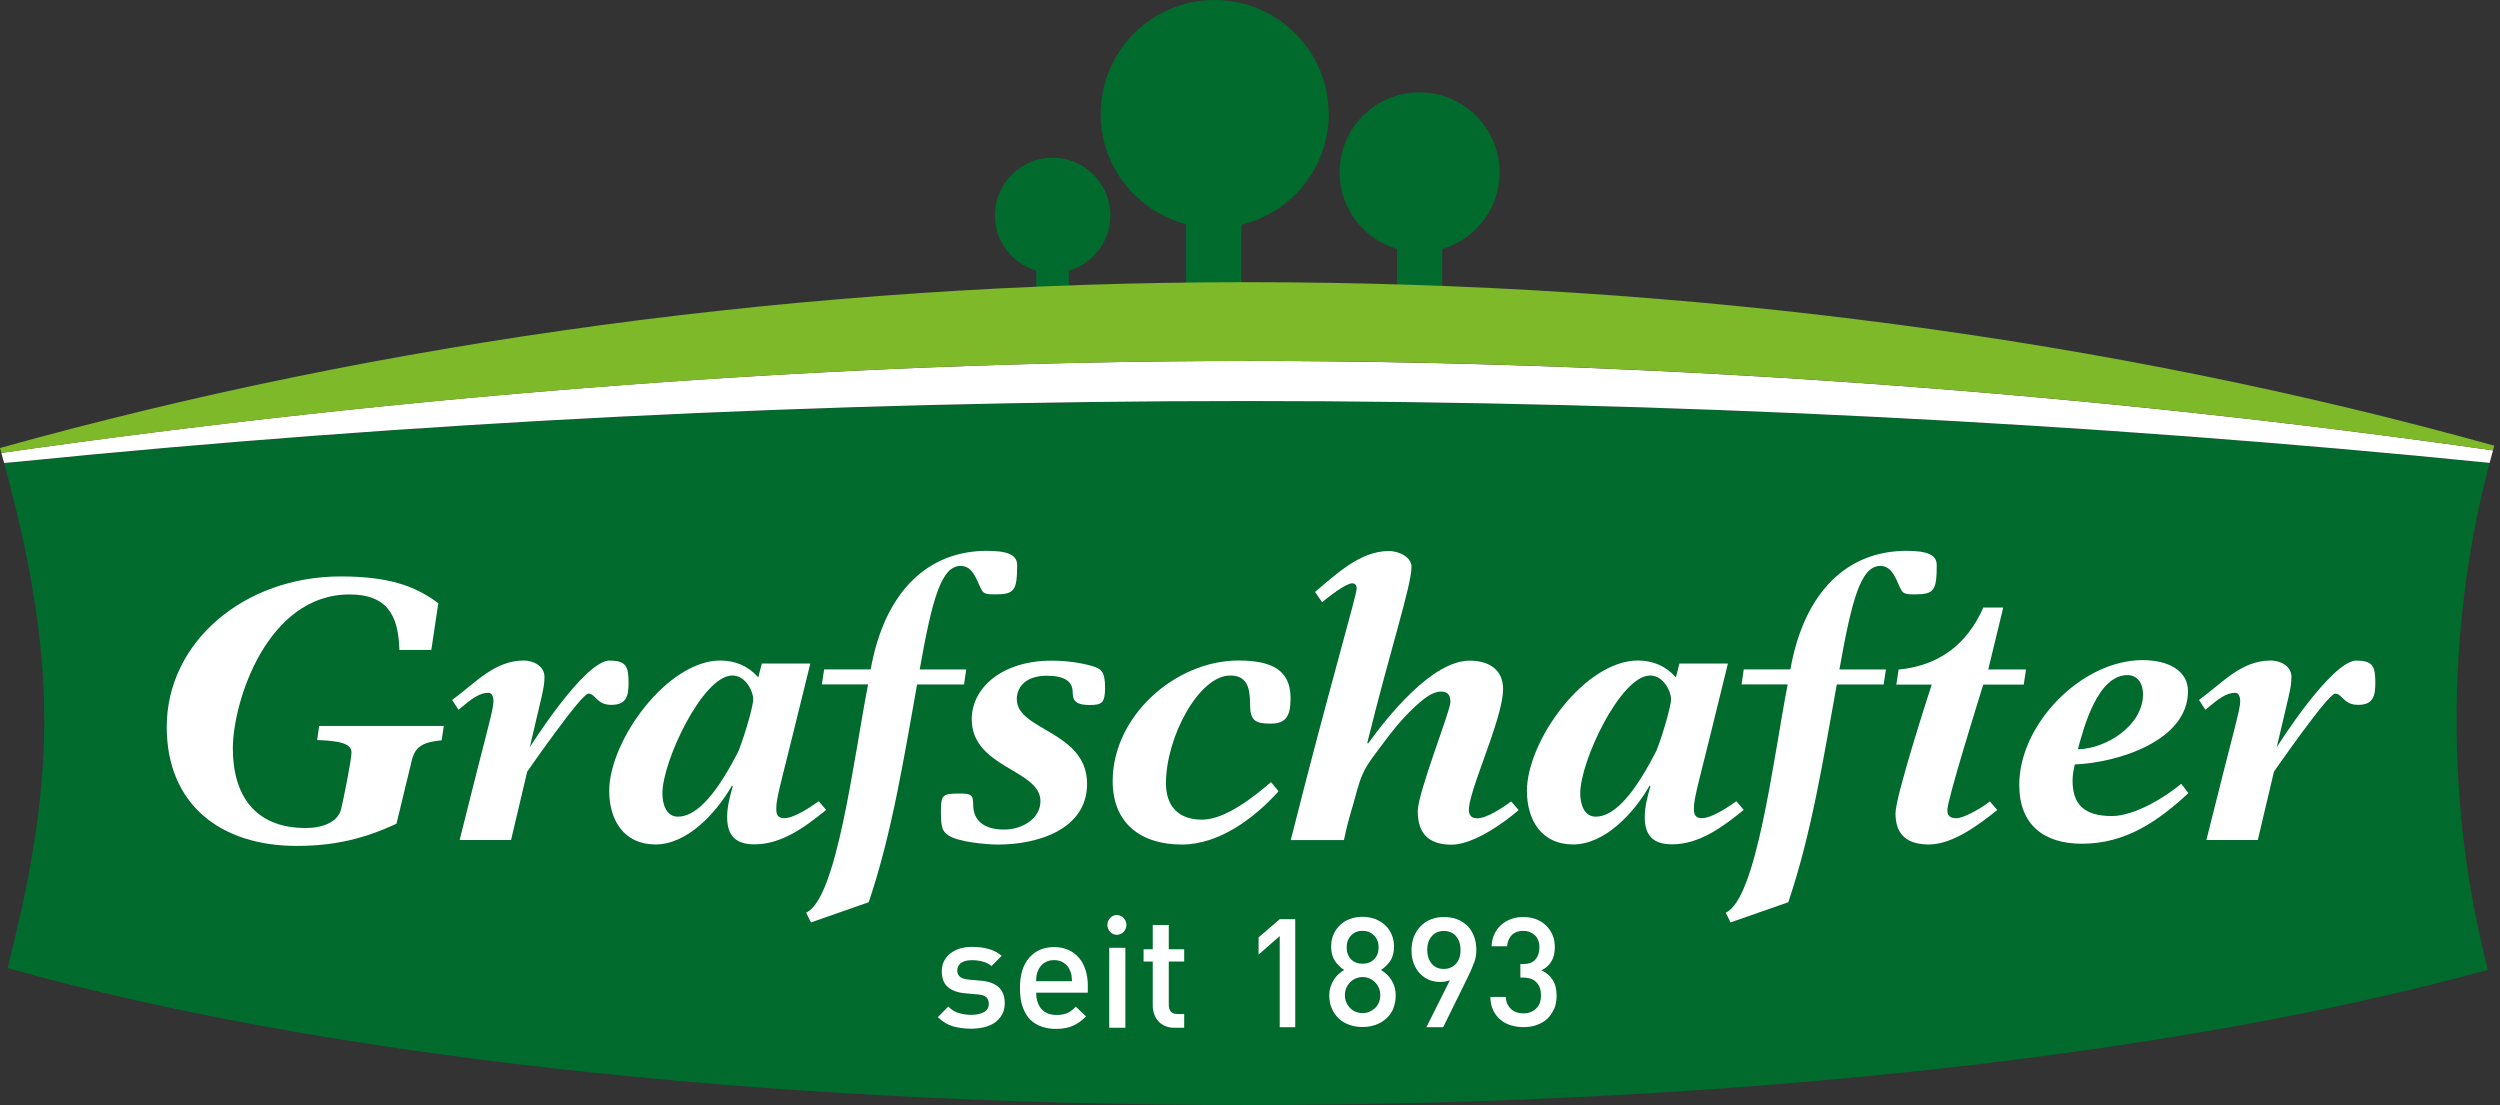
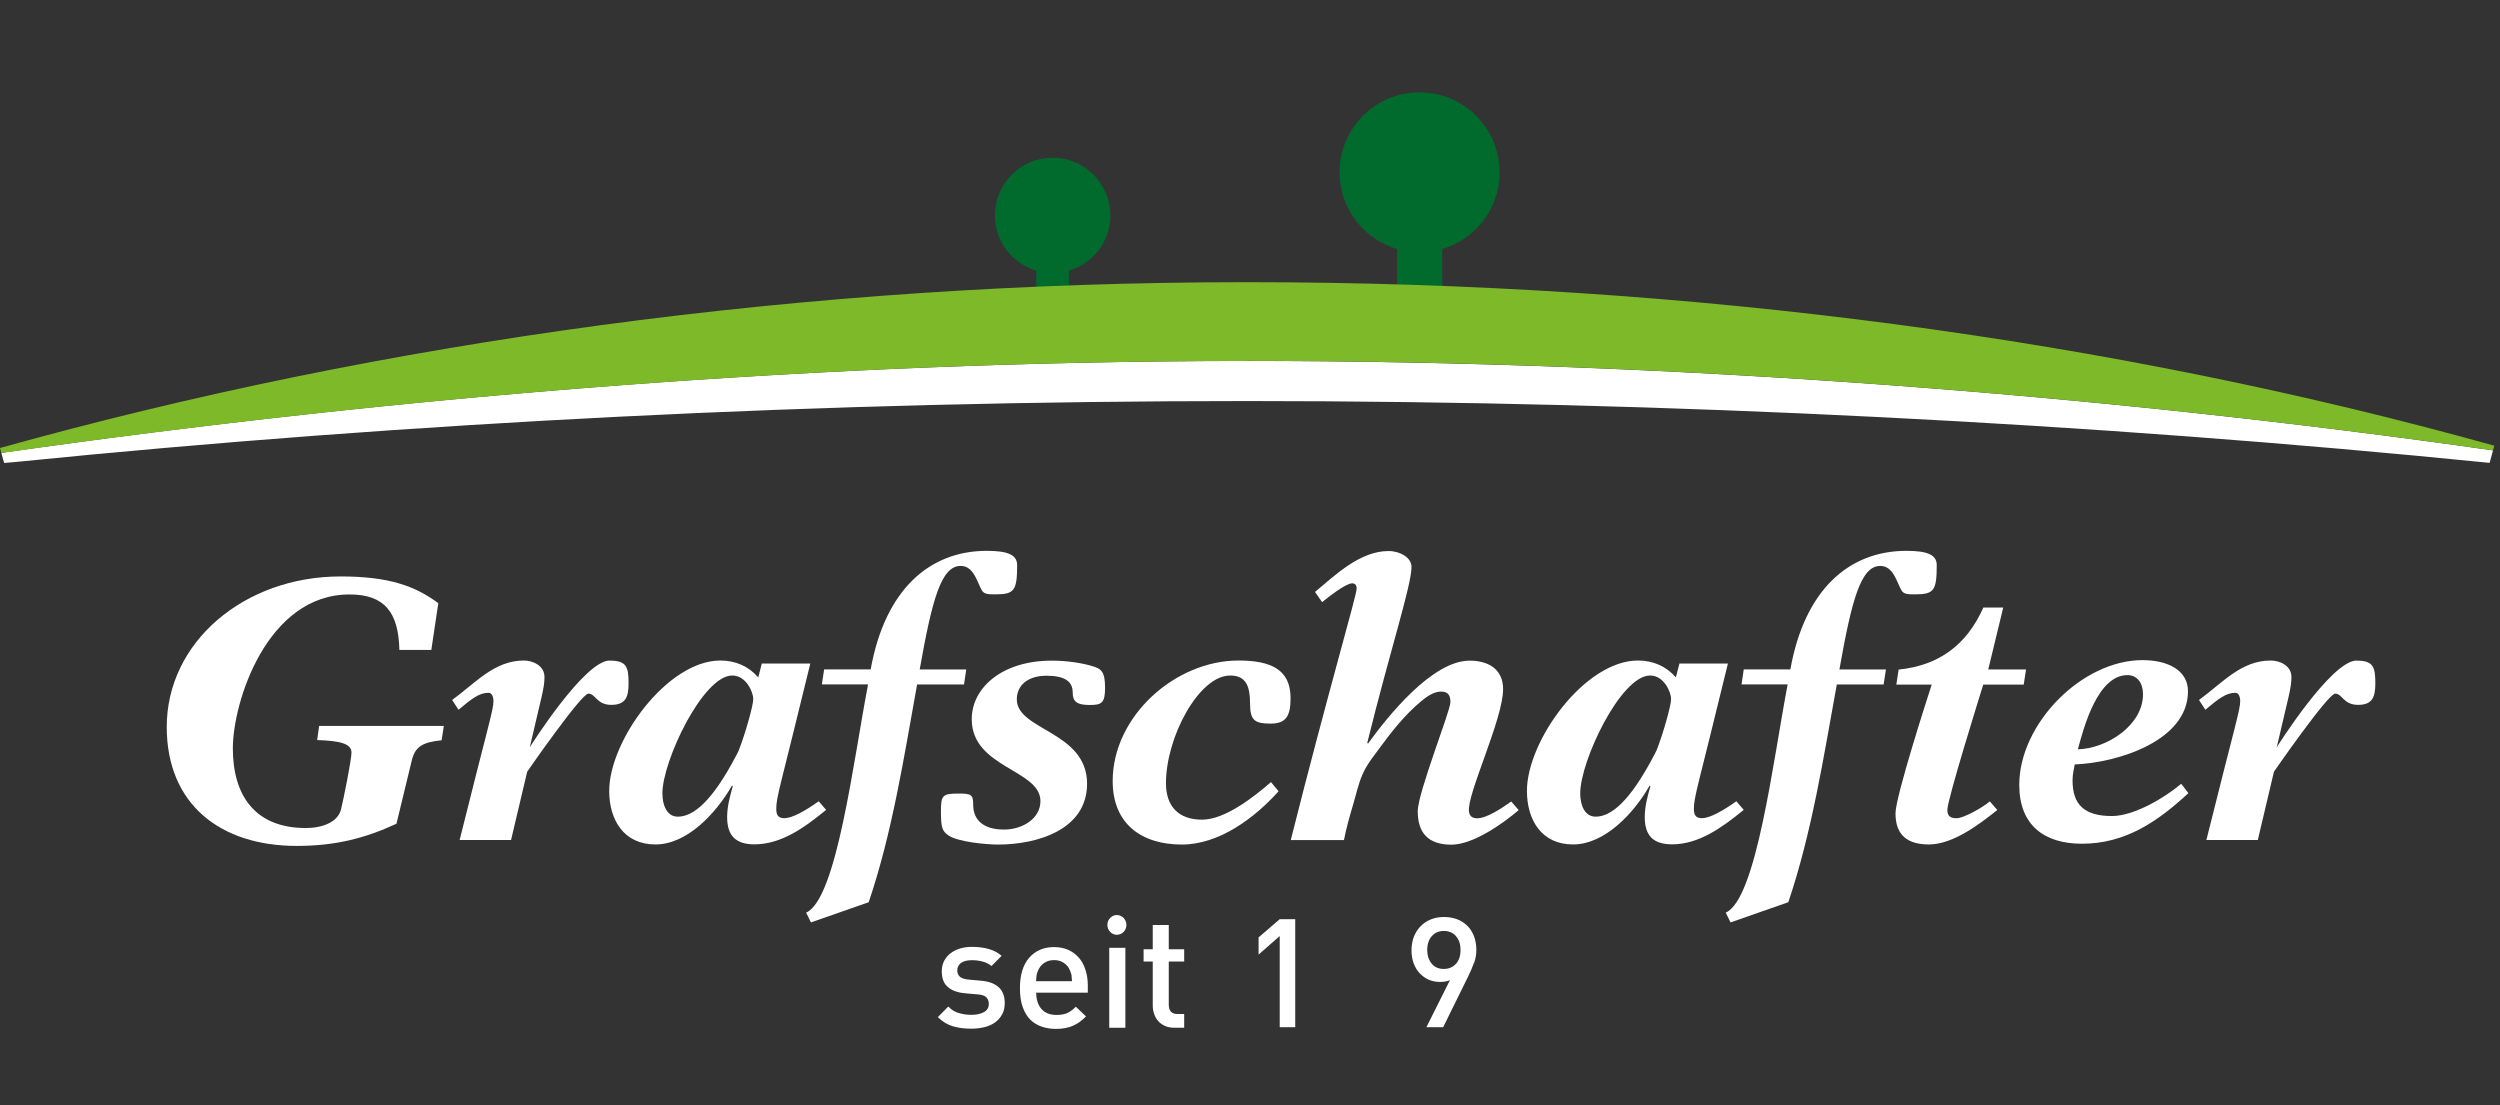
<svg xmlns="http://www.w3.org/2000/svg" width="181" height="80" viewBox="0 0 181 80" fill="none">
  <rect x="0" y="0" width="181" height="80" fill="#333333" stroke="none" />
-   <path d="M96.194 8.252C96.194 3.693 92.502 0.001 87.943 0.001C83.383 0.001 79.691 3.693 79.691 8.252C79.691 12.096 82.321 15.313 85.878 16.233V24.575H89.872V16.27C93.504 15.404 96.202 12.148 96.202 8.252" fill="#006B2D" />
  <path d="M108.568 12.473C108.568 9.277 105.976 6.685 102.773 6.685C99.571 6.685 96.986 9.277 96.986 12.473C96.986 15.102 98.742 17.318 101.146 18.026V21.945H104.416V18.026C106.82 17.318 108.576 15.102 108.576 12.473" fill="#006B2D" />
  <path d="M80.392 15.6C80.392 13.286 78.516 11.418 76.21 11.418C73.904 11.418 72.028 13.294 72.028 15.6C72.028 17.499 73.294 19.081 75.027 19.594V22.729H77.385V19.594C79.119 19.081 80.392 17.499 80.392 15.6Z" fill="#006B2D" />
-   <path d="M180.241 33.52C151.612 30.641 120.866 29.044 90.294 29.044C59.721 29.044 29.774 30.573 1.153 33.452L0.294 33.528C0.294 33.528 0.331 33.731 0.384 33.859C1.974 39.745 3.203 45.796 3.203 52.163C3.203 58.531 1.982 64.387 0.55 70.084C22.328 76.233 54.265 80.001 90.294 80.001C126.322 80.001 158.357 76.21 180.12 70.212C178.643 64.432 177.852 58.388 177.852 52.156C177.852 45.924 178.643 39.677 180.173 33.799C180.196 33.723 180.241 33.52 180.241 33.52Z" fill="#006B2D" />
  <path d="M180.489 32.608C151.853 28.516 120.873 26.134 90.293 26.134C59.713 26.134 28.726 28.696 0.097 32.788C0.097 32.788 0.067 32.683 0.105 32.819C0.18 33.09 0.286 33.497 0.301 33.519L1.16 33.444C29.781 30.565 59.736 29.036 90.301 29.036C120.866 29.036 151.619 30.633 180.248 33.512L180.497 32.6L180.489 32.608Z" fill="white" />
  <path d="M90.294 26.128C120.874 26.128 151.854 28.516 180.49 32.608L180.588 32.269C153.014 24.575 122.344 20.43 90.294 20.43C58.244 20.43 27.573 24.741 0 32.435L0.098 32.797C28.726 28.705 59.721 26.135 90.301 26.135" fill="#7DB928" />
  <path d="M79.02 48.207C78.259 47.989 77.227 47.831 76.141 47.831C72.554 47.831 70.354 49.79 70.354 52.073C70.354 55.6 75.328 55.713 75.328 57.996C75.328 59.27 74.024 60.061 72.69 60.061C71.19 60.061 70.459 59.36 70.459 58.268C70.459 57.537 70.324 57.454 69.427 57.454C68.236 57.454 68.123 57.559 68.123 58.758C68.123 59.956 68.236 60.167 68.643 60.468C69.322 60.958 71.416 61.146 72.26 61.146C75.064 61.146 78.704 60.091 78.704 56.745C78.704 52.94 73.617 52.887 73.617 50.634C73.617 49.624 74.408 48.923 75.765 48.923C77.121 48.923 77.664 49.353 77.664 50.144C77.664 50.792 77.965 51.041 78.892 51.041C79.759 51.041 80.007 50.905 80.007 49.79C80.007 48.592 79.713 48.403 79.035 48.215" fill="white" />
  <path d="M92.563 57.28L92.02 56.624C90.799 57.679 88.704 59.344 87.024 59.344C85.343 59.344 84.416 58.395 84.416 56.707C84.416 53.361 86.805 48.907 89.066 48.907C90.257 48.907 90.505 49.751 90.505 50.972C90.505 52.193 90.89 52.389 91.997 52.389C93.105 52.389 93.437 51.846 93.437 50.543C93.437 48.478 92.028 47.822 89.661 47.822C85.095 47.822 80.558 51.846 80.558 56.549C80.558 59.676 82.676 61.145 85.562 61.145C88.282 61.145 90.837 59.216 92.57 57.287" fill="white" />
  <path d="M136.142 40.973C137.091 40.973 137.34 42.194 137.664 42.737C137.83 43.031 138.154 43.031 138.666 43.031C140.03 43.031 140.219 42.737 140.219 40.913C140.219 40.152 139.518 39.881 138.018 39.881C133.858 39.881 130.648 42.706 129.623 48.464H126.247L126.089 49.549H129.427C128.372 55.035 127.174 65.095 124.944 66.075L125.29 66.783L129.473 65.321C131.183 60.265 132.027 54.824 132.984 49.557H136.375L136.541 48.471H133.173C134.069 43.415 134.725 40.973 136.134 40.973" fill="white" />
  <path d="M146.518 49.563L146.684 48.471H143.949L145.034 43.987H143.594C142.396 46.677 140.399 48.177 137.46 48.478L137.294 49.563H139.857C139.608 50.325 137.234 57.664 137.234 58.885C137.234 60.49 138.131 61.139 139.653 61.139C141.394 61.139 143.323 59.669 144.604 58.644L144.062 58.019C143.602 58.426 142.185 59.239 141.665 59.239C141.228 59.239 140.987 59.104 140.987 58.644C140.987 57.883 143.338 50.377 143.587 49.563H146.526H146.518Z" fill="white" />
  <path d="M106.925 59.24C106.654 59.24 106.405 59.142 106.353 58.758C106.187 57.514 108.824 52.073 108.824 49.895C108.824 48.434 107.739 47.831 106.405 47.831C103.685 47.831 100.482 51.855 99.043 53.837L98.99 53.784C100.671 46.964 102.193 42.397 102.193 41.033C102.193 40.385 101.379 39.895 100.535 39.895C98.47 39.895 96.699 41.606 95.207 42.857L95.72 43.596C96.157 43.241 97.43 42.232 97.897 42.232C98.109 42.232 98.222 42.367 98.222 42.616C98.222 43.106 96.119 50.227 93.451 60.822C93.527 60.822 93.61 60.822 93.685 60.822H97.302C97.475 59.948 97.694 59.164 97.95 58.306C98.176 57.559 98.327 56.798 98.636 56.09C98.689 55.977 98.742 55.856 98.802 55.743C99.103 55.163 99.525 54.651 99.902 54.131C100.784 52.932 101.711 51.757 102.864 50.792C103.248 50.468 103.791 50.069 104.333 50.069C104.876 50.069 105.011 50.393 105.011 50.83C105.011 51.486 102.645 57.379 102.645 58.735C102.645 60.287 103.384 61.154 105.087 61.154C106.639 61.154 108.779 59.654 109.955 58.652L109.412 58.027C108.772 58.486 107.634 59.263 106.91 59.247" fill="white" />
  <path d="M44.145 47.822C42.298 47.822 38.357 54.1 38.357 54.1C39.201 50.43 39.42 49.834 39.42 49.013C39.42 48.191 38.576 47.822 37.928 47.822C35.787 47.822 34.423 49.45 32.735 50.678L33.195 51.387C34.145 50.595 34.687 50.158 35.373 50.158C35.644 50.158 35.727 50.513 35.727 50.761C35.727 51.409 35.29 52.721 33.278 60.814H37.001L38.169 55.87C38.169 55.87 42.08 50.219 42.6 50.219C43.12 50.219 43.195 51.032 44.258 51.032C45.32 51.032 45.508 50.437 45.508 49.458C45.508 48.259 45.343 47.83 44.152 47.83" fill="white" />
  <path d="M123.24 59.239C122.841 59.231 122.645 59.088 122.637 58.598C122.622 57.709 122.939 56.956 125.101 48.041H121.59L121.334 49.043C120.625 48.229 119.676 47.822 118.59 47.822C114.732 47.822 110.55 53.64 110.55 57.257C110.55 59.375 111.612 61.138 113.888 61.138C116.164 61.138 118.274 58.915 119.435 56.873L119.487 56.925C119.299 57.604 119.08 58.365 119.08 59.149C119.08 60.482 119.676 61.13 121.062 61.13C122.991 61.13 124.664 59.925 126.247 58.636L125.712 58.011C124.732 58.712 123.76 59.246 123.233 59.231M119.939 54.318L119.759 54.672C117.995 58.048 116.631 59.126 115.523 59.126C114.74 59.126 114.408 58.312 114.408 57.438C114.408 55.102 117.34 48.907 119.465 48.907C120.474 48.907 120.987 50.106 120.987 50.618C120.987 51.078 120.414 53.112 119.939 54.318Z" fill="white" />
  <path d="M69.563 40.973C70.512 40.973 70.761 42.194 71.085 42.737C71.251 43.031 71.575 43.031 72.087 43.031C73.444 43.031 73.64 42.737 73.64 40.913C73.64 40.152 72.931 39.881 71.439 39.881C67.28 39.881 64.069 42.706 63.037 48.464H59.668L59.503 49.549H62.849C61.786 55.035 60.588 65.095 58.365 66.075L58.711 66.783L62.894 65.321C64.604 60.265 65.448 54.824 66.398 49.557H69.796L69.955 48.471H66.586C67.483 43.415 68.139 40.973 69.548 40.973" fill="white" />
  <path d="M56.805 59.239C56.405 59.231 56.209 59.088 56.202 58.598C56.187 57.709 56.503 56.956 58.666 48.041H55.154L54.898 49.043C54.19 48.229 53.24 47.822 52.155 47.822C48.297 47.822 44.107 53.64 44.107 57.257C44.107 59.375 45.169 61.138 47.453 61.138C49.736 61.138 51.824 58.915 52.999 56.873L53.052 56.925C52.864 57.604 52.645 58.365 52.645 59.149C52.645 60.482 53.24 61.13 54.627 61.13C56.564 61.13 58.236 59.925 59.812 58.636L59.276 58.011C58.297 58.712 57.325 59.246 56.805 59.231M53.496 54.318L53.316 54.672C51.552 58.048 50.188 59.126 49.073 59.126C48.289 59.126 47.958 58.312 47.958 57.438C47.958 55.102 50.889 48.907 53.014 48.907C54.024 48.907 54.536 50.106 54.536 50.618C54.536 51.078 53.964 53.112 53.489 54.318" fill="white" />
  <path d="M23.105 52.563L22.962 53.58C24.589 53.633 25.448 53.829 25.448 54.485C25.448 54.997 24.876 57.853 24.687 58.614C24.469 59.458 23.466 59.948 22.133 59.948C18.433 59.948 16.858 57.552 16.858 54.183C16.858 50.815 19.329 43.038 25.305 43.038C27.86 43.038 28.855 44.349 28.915 47.054H31.228L31.733 43.671C30.053 42.42 28.139 41.734 24.657 41.734C17.701 41.734 12.072 46.467 12.072 52.631C12.072 58.253 15.983 61.244 21.477 61.244C24.273 61.244 26.398 60.702 28.704 59.639L29.842 54.937C30.098 54.055 30.61 53.731 31.974 53.596L32.133 52.556H23.112L23.105 52.563Z" fill="white" />
  <path d="M170.625 47.822C168.779 47.822 164.837 54.1 164.837 54.1C165.681 50.43 165.9 49.834 165.9 49.013C165.9 48.191 165.056 47.822 164.4 47.822C162.253 47.822 160.896 49.45 159.208 50.678L159.668 51.387C160.617 50.595 161.16 50.158 161.838 50.158C162.11 50.158 162.192 50.513 162.192 50.761C162.192 51.409 161.755 52.721 159.743 60.814H163.466L164.634 55.87C164.634 55.87 168.545 50.219 169.065 50.219C169.585 50.219 169.66 51.032 170.723 51.032C171.785 51.032 171.974 50.437 171.974 49.458C171.974 48.259 171.808 47.83 170.617 47.83" fill="white" />
  <path d="M157.92 56.745C156.729 57.755 154.506 59.081 152.901 59.081C150.919 59.081 150.053 58.267 150.053 56.504C150.053 56.097 150.136 55.713 150.211 55.344C153.255 55.231 158.41 53.663 158.41 50.046C158.41 48.554 156.993 47.793 155.117 47.793C150.723 47.793 146.194 52.405 146.194 56.828C146.194 59.729 147.988 61.086 150.731 61.086C153.873 61.086 156.209 59.488 158.44 57.423L157.92 56.745ZM154.069 48.878C154.717 48.901 155.154 49.42 155.154 50.264C155.154 52.518 152.524 54.198 150.437 54.251C150.867 52.653 151.876 48.825 154.077 48.878" fill="white" />
  <path d="M80.859 67.68C80.483 67.68 80.174 67.356 80.174 66.964C80.174 66.572 80.483 66.248 80.859 66.248C81.236 66.248 81.553 66.572 81.553 66.964C81.553 67.356 81.244 67.68 80.859 67.68Z" fill="white" />
  <path d="M72.554 73.437C72.434 73.663 72.268 73.859 72.049 74.017C71.838 74.175 71.582 74.288 71.281 74.364C70.987 74.439 70.663 74.477 70.324 74.477C69.849 74.477 69.412 74.424 69.013 74.311C68.613 74.198 68.236 73.972 67.897 73.64L68.658 72.872C68.892 73.12 69.156 73.279 69.45 73.354C69.743 73.437 70.037 73.475 70.324 73.475C70.678 73.475 70.979 73.414 71.221 73.286C71.469 73.158 71.59 72.955 71.59 72.683C71.59 72.487 71.529 72.329 71.416 72.209C71.296 72.088 71.1 72.02 70.821 71.998L69.894 71.915C69.344 71.87 68.922 71.719 68.628 71.463C68.327 71.214 68.184 70.822 68.184 70.317C68.184 70.038 68.244 69.782 68.357 69.564C68.478 69.345 68.628 69.157 68.824 69.013C69.02 68.863 69.254 68.75 69.517 68.667C69.781 68.591 70.06 68.554 70.369 68.554C70.806 68.554 71.198 68.599 71.567 68.704C71.936 68.802 72.245 68.968 72.517 69.202L71.786 69.94C71.597 69.79 71.386 69.677 71.138 69.616C70.897 69.548 70.633 69.518 70.361 69.518C70.015 69.518 69.751 69.586 69.57 69.722C69.397 69.857 69.306 70.038 69.306 70.257C69.306 70.43 69.359 70.581 69.472 70.694C69.585 70.807 69.796 70.89 70.105 70.92L71.017 71.003C71.567 71.048 71.989 71.199 72.291 71.463C72.592 71.726 72.743 72.118 72.743 72.631C72.743 72.939 72.682 73.203 72.562 73.429" fill="white" />
  <path d="M75.019 71.855C75.019 72.36 75.147 72.752 75.396 73.046C75.645 73.332 76.014 73.483 76.489 73.483C76.82 73.483 77.084 73.43 77.28 73.34C77.484 73.242 77.687 73.091 77.891 72.887L78.629 73.588C78.478 73.739 78.328 73.867 78.177 73.98C78.026 74.093 77.868 74.183 77.695 74.259C77.529 74.334 77.34 74.394 77.137 74.432C76.933 74.47 76.707 74.493 76.459 74.493C76.089 74.493 75.75 74.44 75.434 74.334C75.117 74.229 74.838 74.063 74.605 73.837C74.371 73.603 74.183 73.302 74.047 72.918C73.904 72.541 73.844 72.073 73.844 71.523C73.844 70.581 74.07 69.85 74.514 69.338C74.967 68.826 75.562 68.569 76.308 68.569C76.7 68.569 77.046 68.637 77.348 68.773C77.649 68.908 77.906 69.104 78.117 69.346C78.328 69.587 78.486 69.881 78.591 70.227C78.704 70.566 78.757 70.943 78.757 71.358V71.87H75.004L75.019 71.855ZM77.582 70.612C77.559 70.506 77.521 70.385 77.461 70.25C77.371 70.031 77.227 69.85 77.024 69.715C76.828 69.579 76.594 69.511 76.316 69.511C76.037 69.511 75.803 69.579 75.607 69.715C75.404 69.85 75.26 70.031 75.162 70.25C75.102 70.378 75.064 70.499 75.049 70.612C75.034 70.725 75.019 70.868 75.012 71.041H77.612C77.604 70.868 77.589 70.725 77.574 70.612" fill="white" />
  <path d="M81.477 68.621H80.309V74.409H81.477V68.621Z" fill="white" />
  <path d="M85.041 74.409C84.763 74.409 84.529 74.364 84.333 74.273C84.137 74.183 83.971 74.062 83.843 73.912C83.715 73.761 83.617 73.595 83.557 73.399C83.489 73.211 83.459 73.007 83.459 72.804V69.616H82.796V68.727H83.459V66.971H84.619V68.727H85.735V69.616H84.619V72.744C84.619 72.955 84.672 73.12 84.77 73.241C84.876 73.354 85.034 73.414 85.26 73.414H85.735V74.409H85.041Z" fill="white" />
  <path d="M92.652 74.371V67.77L91.122 69.111V67.868L92.652 66.549H93.775V74.371H92.652Z" fill="white" />
-   <path d="M100.882 73.022C100.753 73.301 100.588 73.542 100.362 73.746C100.143 73.942 99.887 74.092 99.593 74.198C99.299 74.303 98.983 74.356 98.643 74.356C98.304 74.356 97.995 74.303 97.694 74.198C97.4 74.092 97.151 73.949 96.933 73.746C96.722 73.55 96.549 73.309 96.428 73.022C96.3 72.743 96.24 72.427 96.24 72.073C96.24 71.839 96.27 71.628 96.338 71.432C96.398 71.244 96.481 71.07 96.579 70.92C96.677 70.769 96.79 70.633 96.918 70.52C97.046 70.407 97.181 70.309 97.317 70.227C97.061 70.068 96.842 69.857 96.654 69.578C96.473 69.307 96.375 68.96 96.375 68.538C96.375 68.207 96.428 67.913 96.549 67.649C96.662 67.385 96.827 67.159 97.031 66.963C97.234 66.775 97.475 66.624 97.754 66.526C98.025 66.428 98.327 66.376 98.643 66.376C98.96 66.376 99.254 66.428 99.533 66.526C99.811 66.632 100.053 66.775 100.264 66.963C100.475 67.152 100.633 67.378 100.753 67.649C100.866 67.913 100.927 68.207 100.927 68.538C100.927 68.953 100.836 69.3 100.648 69.578C100.46 69.85 100.233 70.068 99.977 70.227C100.12 70.309 100.249 70.4 100.377 70.52C100.505 70.633 100.618 70.769 100.716 70.92C100.814 71.07 100.897 71.236 100.957 71.432C101.017 71.621 101.047 71.839 101.047 72.073C101.047 72.427 100.987 72.743 100.866 73.022M99.834 71.538C99.766 71.379 99.676 71.244 99.563 71.123C99.45 71.003 99.314 70.912 99.156 70.844C99.005 70.777 98.832 70.739 98.651 70.739C98.47 70.739 98.304 70.777 98.146 70.844C97.988 70.912 97.852 71.01 97.739 71.123C97.626 71.244 97.536 71.379 97.468 71.538C97.4 71.696 97.37 71.869 97.37 72.05C97.37 72.231 97.4 72.404 97.468 72.563C97.536 72.721 97.626 72.856 97.739 72.977C97.852 73.09 97.988 73.188 98.146 73.248C98.304 73.316 98.478 73.346 98.651 73.346C98.824 73.346 99.005 73.316 99.156 73.248C99.307 73.18 99.442 73.09 99.563 72.977C99.683 72.864 99.766 72.721 99.834 72.563C99.902 72.404 99.932 72.239 99.932 72.05C99.932 71.862 99.902 71.696 99.834 71.538ZM99.487 67.732C99.269 67.506 98.99 67.393 98.643 67.393C98.297 67.393 98.025 67.506 97.814 67.732C97.603 67.958 97.498 68.245 97.498 68.591C97.498 68.938 97.603 69.232 97.814 69.45C98.025 69.669 98.304 69.774 98.643 69.774C98.983 69.774 99.269 69.669 99.487 69.45C99.706 69.232 99.811 68.945 99.811 68.591C99.811 68.237 99.706 67.958 99.487 67.732Z" fill="white" />
  <path d="M106.714 69.714C106.601 70.023 106.466 70.355 106.292 70.701L104.484 74.371H103.27L104.974 70.965C104.868 71.01 104.755 71.04 104.634 71.063C104.514 71.078 104.386 71.093 104.258 71.093C103.971 71.093 103.7 71.04 103.451 70.935C103.203 70.829 102.984 70.671 102.796 70.475C102.607 70.279 102.457 70.031 102.351 69.752C102.246 69.473 102.193 69.156 102.193 68.802C102.193 68.448 102.253 68.109 102.366 67.815C102.487 67.521 102.645 67.265 102.856 67.054C103.067 66.843 103.308 66.677 103.595 66.564C103.881 66.451 104.19 66.391 104.537 66.391C104.883 66.391 105.192 66.444 105.486 66.549C105.772 66.655 106.021 66.82 106.232 67.024C106.443 67.227 106.601 67.484 106.714 67.778C106.827 68.071 106.888 68.403 106.888 68.765C106.888 69.096 106.835 69.413 106.722 69.722M105.411 67.77C105.185 67.521 104.891 67.401 104.537 67.401C104.182 67.401 103.888 67.521 103.67 67.77C103.444 68.019 103.331 68.358 103.331 68.78C103.331 69.172 103.436 69.496 103.647 69.759C103.858 70.023 104.152 70.151 104.529 70.151C104.883 70.151 105.177 70.031 105.403 69.79C105.629 69.548 105.742 69.217 105.742 68.78C105.742 68.343 105.629 68.019 105.403 67.77" fill="white" />
-   <path d="M112.502 73.075C112.366 73.362 112.2 73.603 111.989 73.791C111.771 73.979 111.514 74.123 111.228 74.221C110.942 74.319 110.633 74.364 110.301 74.364C109.97 74.364 109.691 74.319 109.404 74.236C109.118 74.153 108.869 74.025 108.651 73.844C108.432 73.663 108.251 73.437 108.116 73.165C107.98 72.887 107.905 72.555 107.905 72.178H109.02C109.028 72.389 109.073 72.57 109.148 72.721C109.224 72.864 109.314 72.985 109.435 73.083C109.548 73.181 109.676 73.256 109.826 73.301C109.977 73.346 110.135 73.369 110.294 73.369C110.655 73.369 110.964 73.256 111.205 73.03C111.454 72.804 111.567 72.487 111.567 72.065C111.567 71.666 111.462 71.357 111.243 71.123C111.032 70.89 110.701 70.777 110.263 70.777H110.075V69.797H110.263C110.678 69.797 110.972 69.692 111.16 69.473C111.349 69.254 111.454 68.968 111.454 68.606C111.454 68.215 111.341 67.906 111.115 67.702C110.889 67.499 110.618 67.393 110.294 67.393C109.947 67.393 109.668 67.491 109.465 67.687C109.261 67.891 109.141 68.162 109.111 68.508H107.988C108.003 68.177 108.071 67.883 108.199 67.619C108.319 67.356 108.485 67.137 108.696 66.956C108.9 66.775 109.141 66.632 109.412 66.534C109.683 66.436 109.97 66.391 110.294 66.391C110.618 66.391 110.927 66.444 111.205 66.549C111.484 66.655 111.725 66.805 111.929 67.001C112.132 67.197 112.291 67.423 112.404 67.695C112.517 67.958 112.569 68.26 112.569 68.576C112.569 68.998 112.487 69.337 112.313 69.616C112.147 69.895 111.906 70.106 111.597 70.249C111.929 70.4 112.2 70.618 112.396 70.92C112.6 71.221 112.698 71.613 112.698 72.096C112.698 72.465 112.63 72.796 112.509 73.083" fill="white" />
</svg>